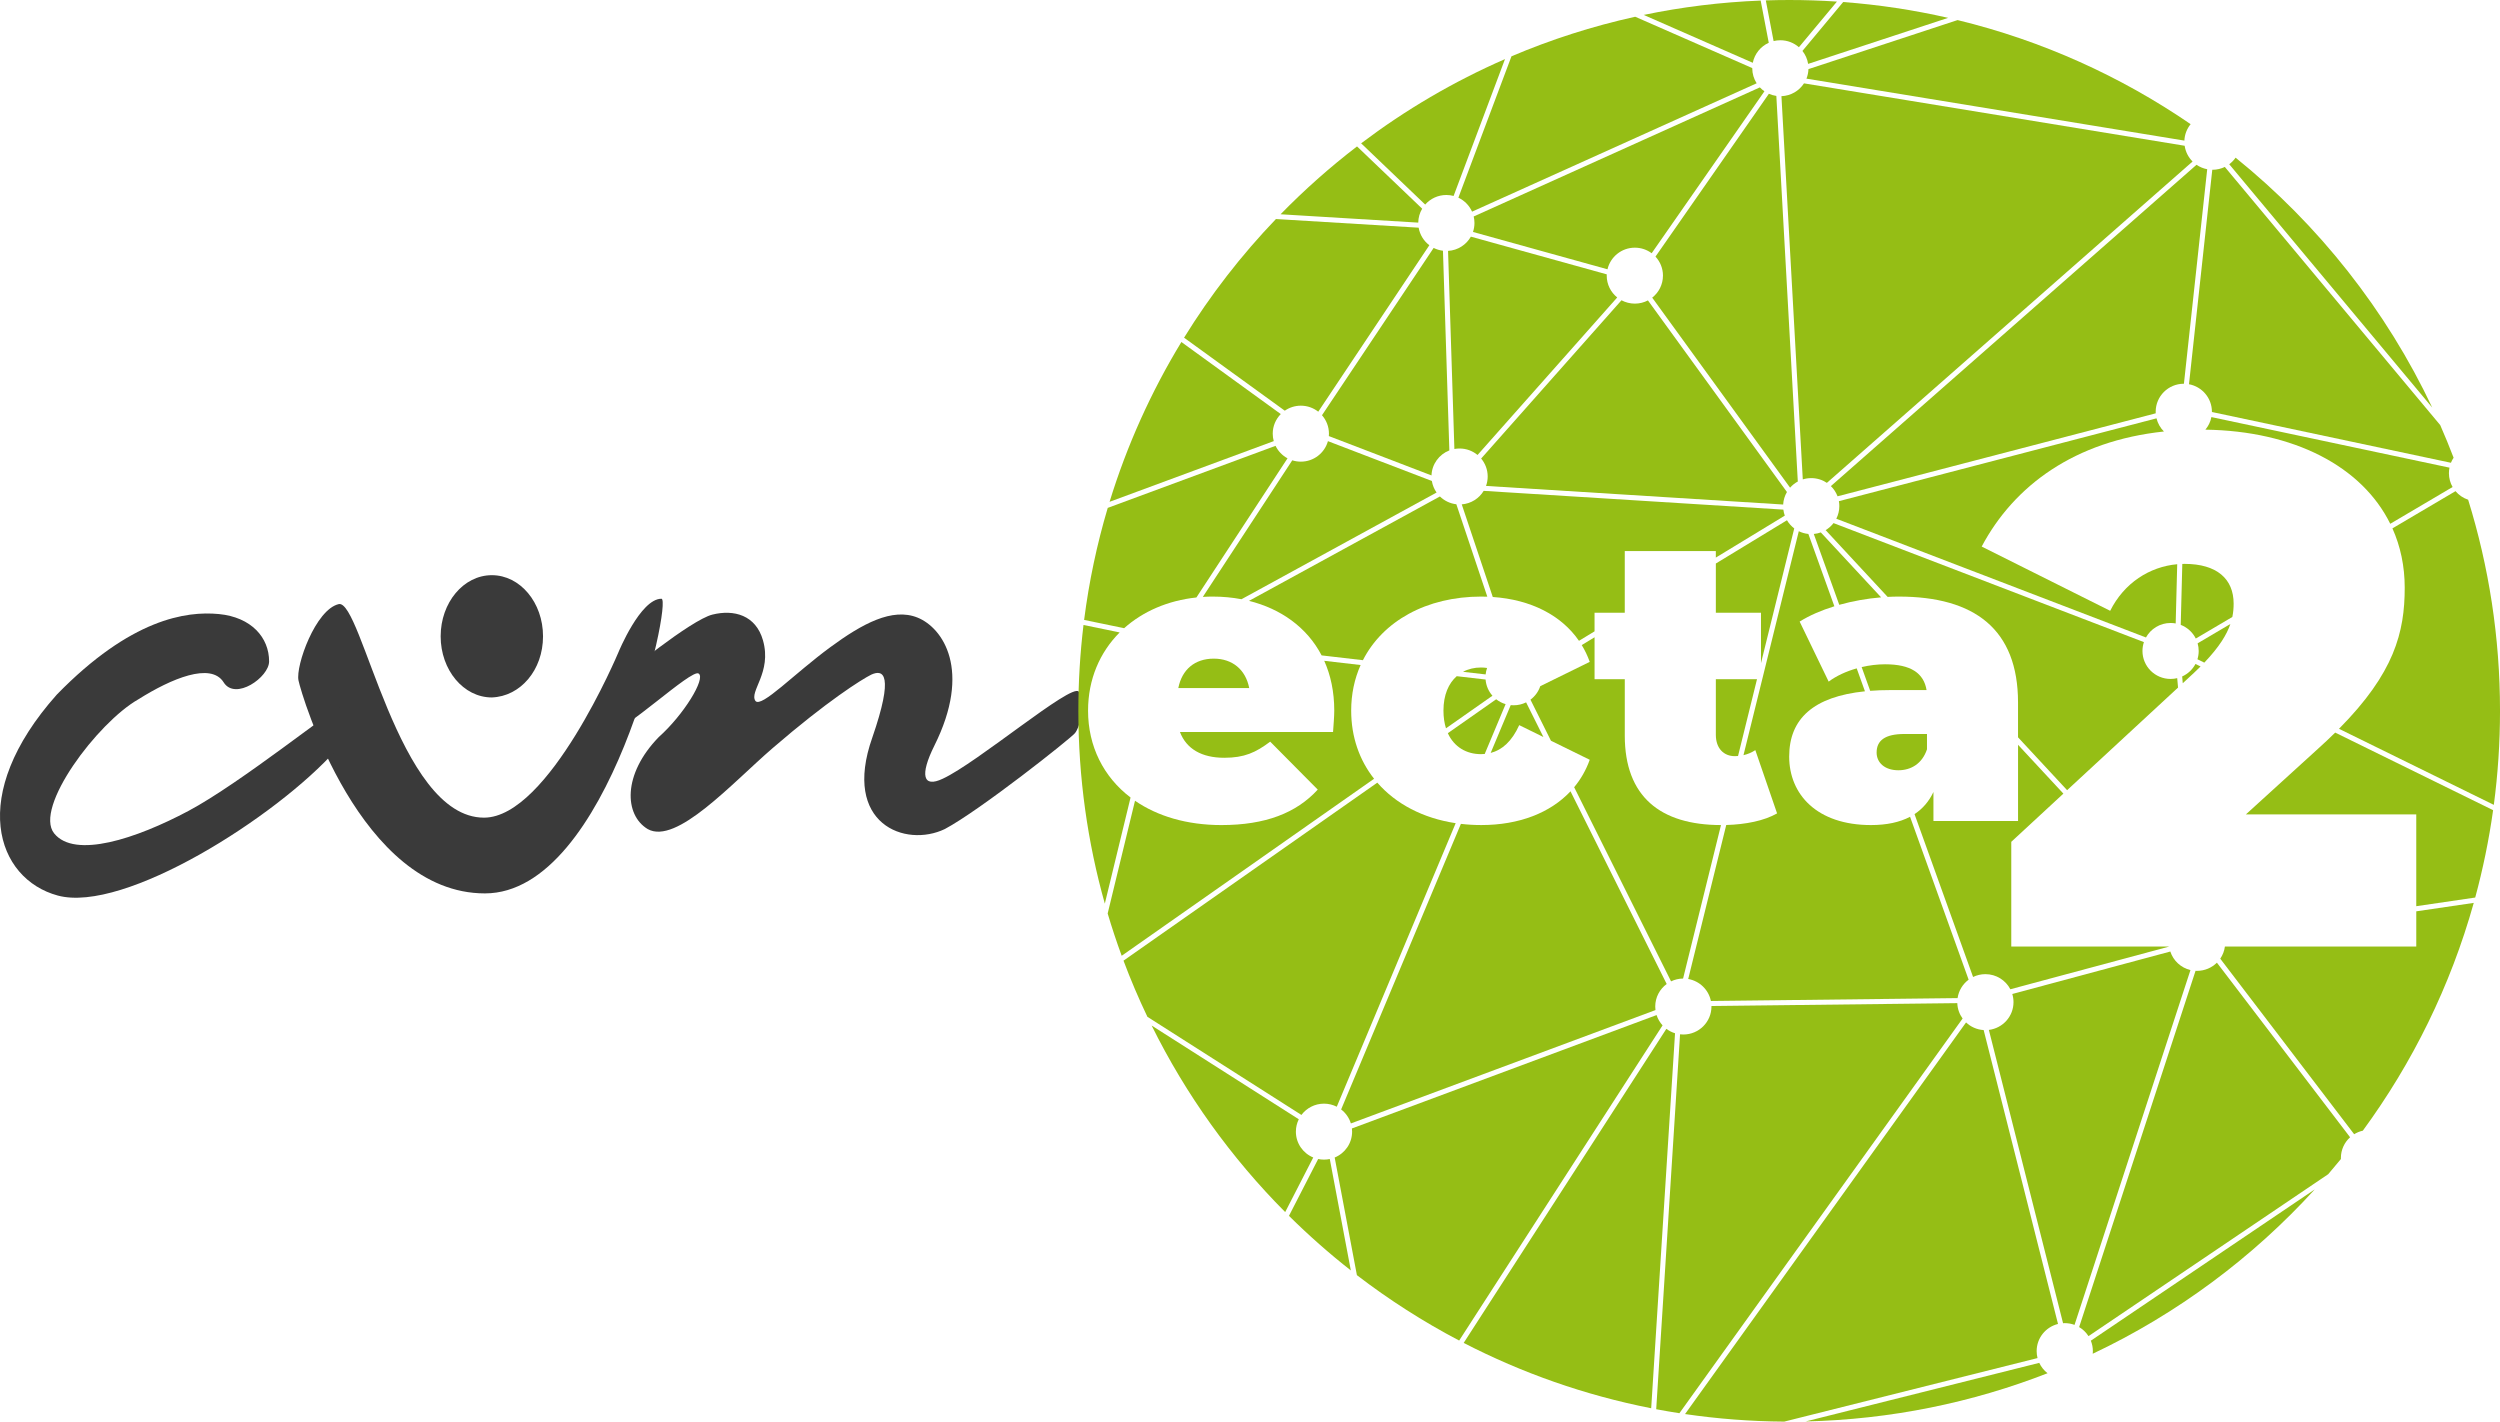
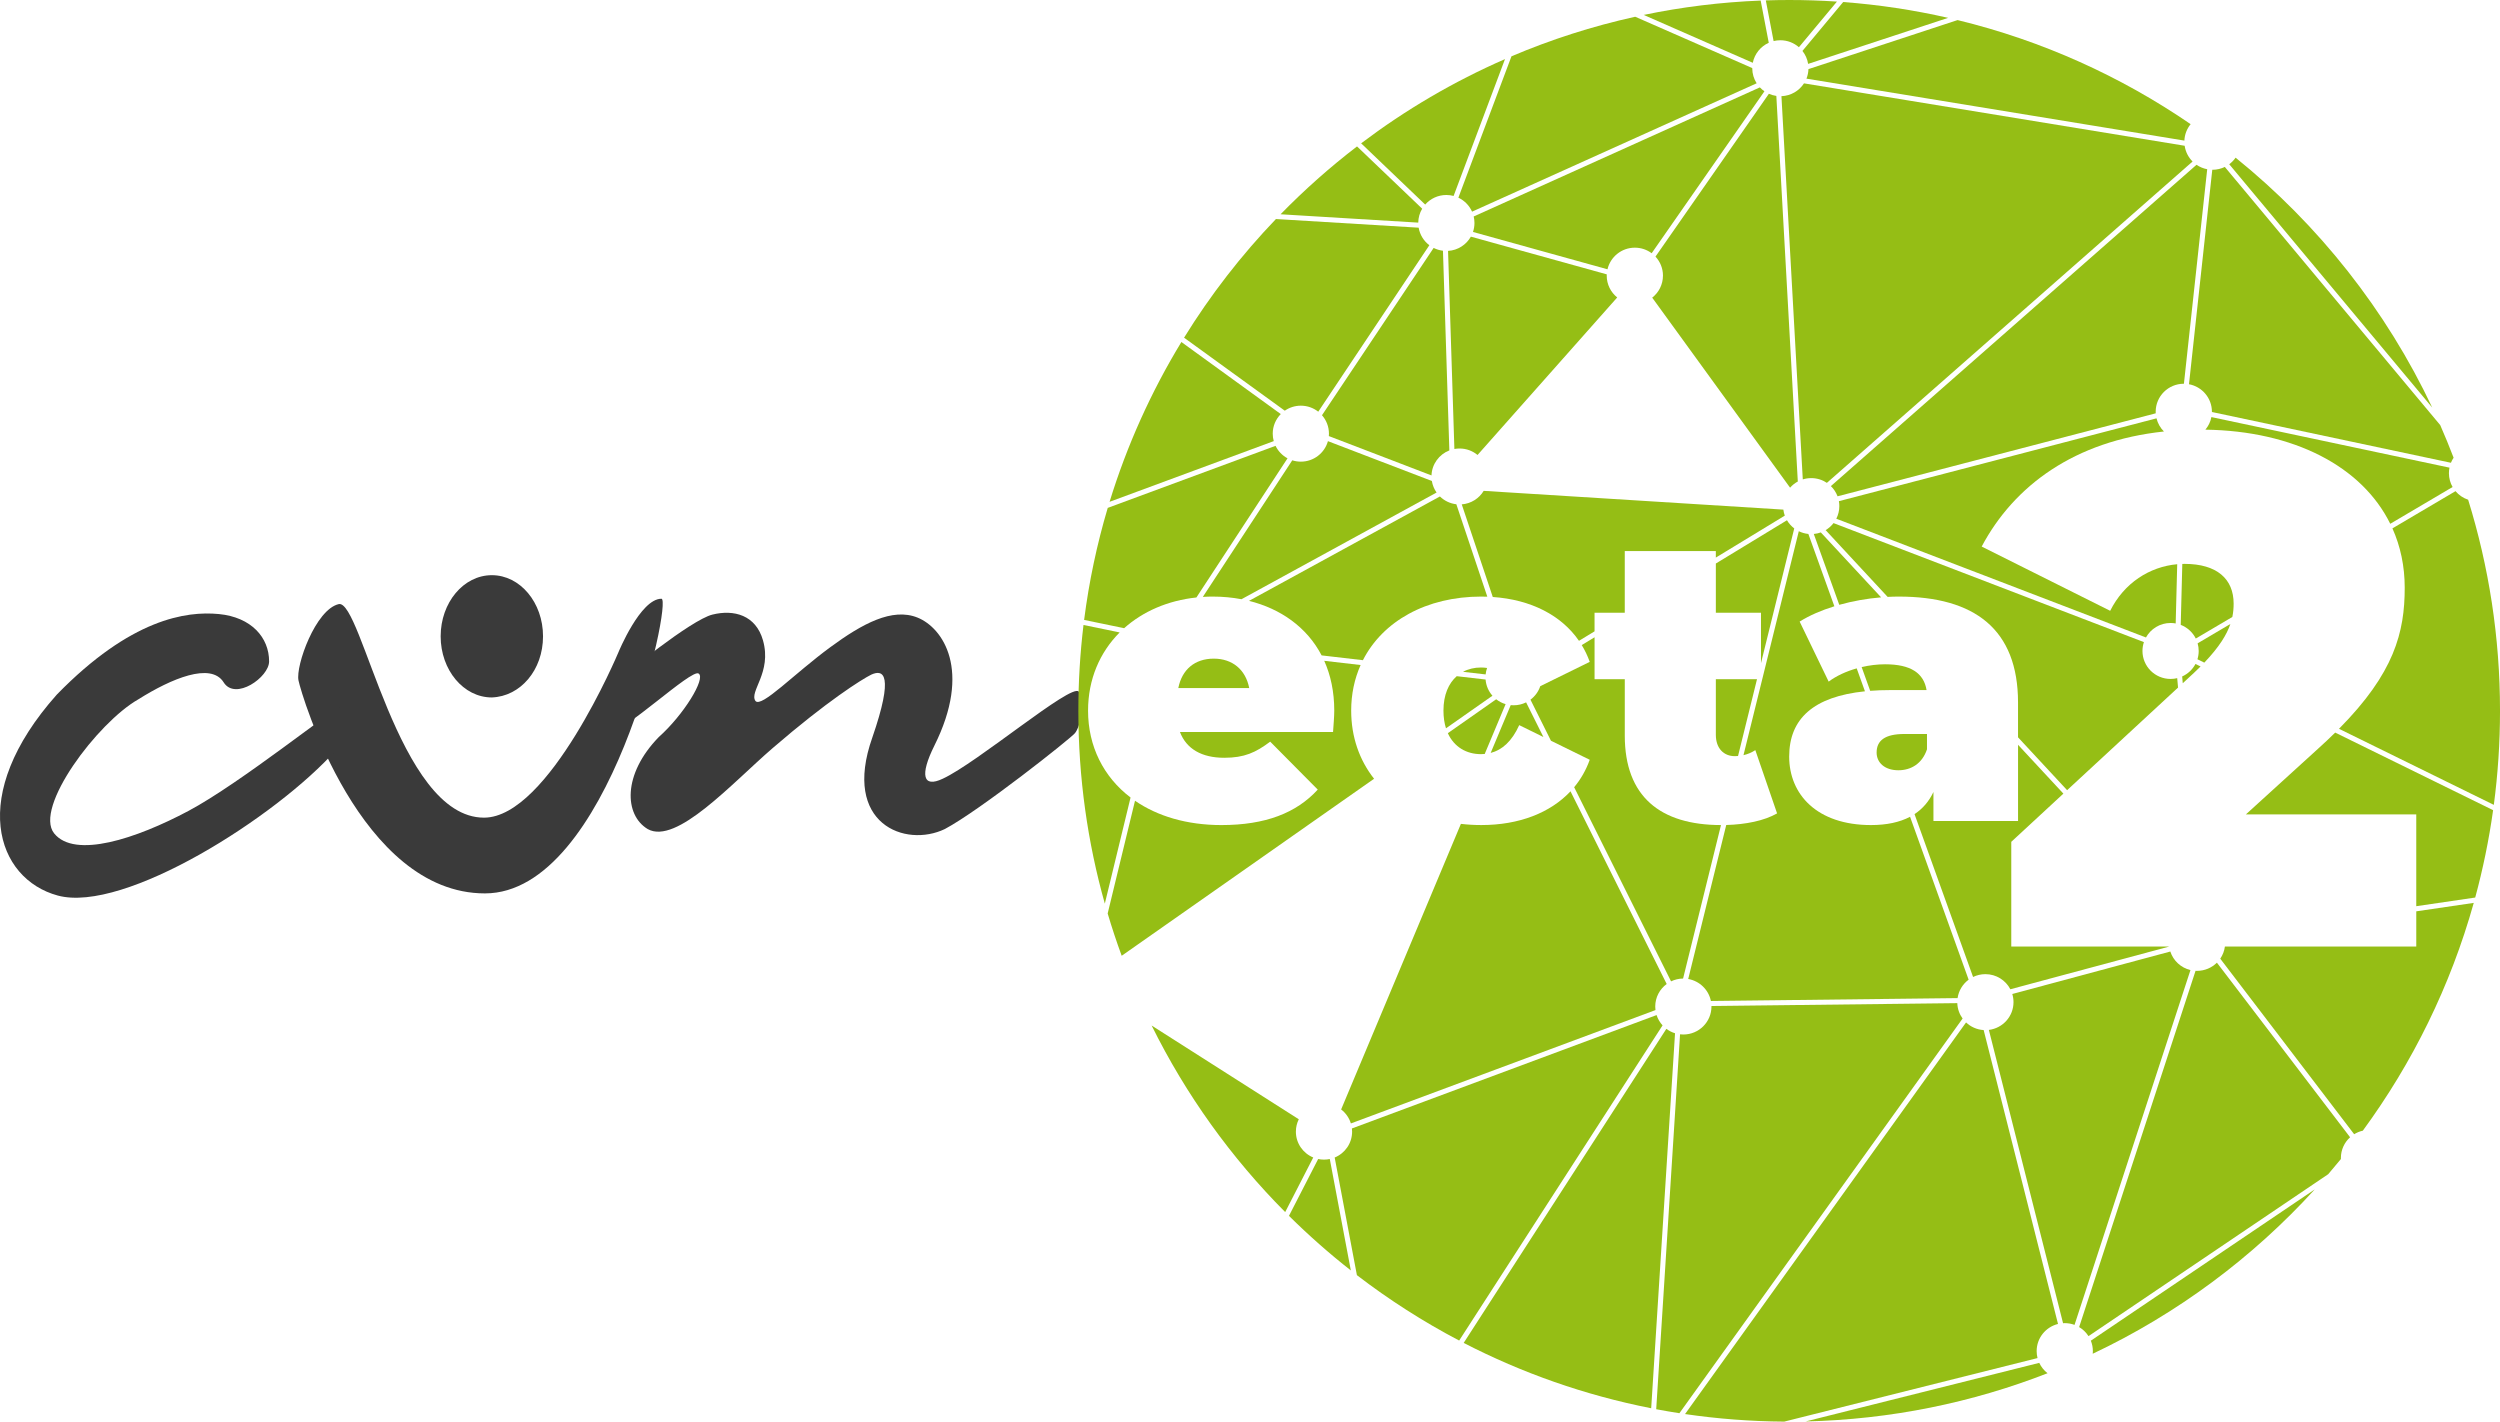
<svg xmlns="http://www.w3.org/2000/svg" id="Capa_2" data-name="Capa 2" viewBox="0 0 2660.59 1512.94">
  <defs>
    <style>
      .cls-1 {
        fill: #95be15;
      }

      .cls-2 {
        fill: #3a3a3a;
      }
    </style>
  </defs>
  <g id="Capa_1-2" data-name="Capa 1">
    <g>
      <g>
        <path class="cls-2" d="M649.68,778.32c13.51,2.38,86-66.64,93.81-61.53,7.93,5.18-15.95,44.06-42.36,67.58-38.84,39.88-36.74,82.99-11.82,97.95,30.49,17.19,89.75-48.85,132.85-86.05,58.38-50.38,94.89-73.21,104.98-78.25,13.11-6.12,24.51-.46,1.15,67.08-32.42,91.99,35.37,117.36,77.23,97.19,37.29-19.84,133.37-95.91,138.41-101.96,5.73-6.52,12.53-35.7,4.03-44.38-8.34-8.53-107.6,75.64-144.68,92.81-21.19,10.04-24.47-3.83-8.98-35.03,40.25-80.51,9.1-125.6-17.81-136.46-26.91-10.86-58.74,6.44-92.82,31.48-38.61,28.36-73.23,64.78-79.66,57.28-7.06-10.09,17.72-30.14,7.99-64.53-7.62-26.91-30.94-33.12-53.83-27.42-22.89,5.7-95.4,64.65-102.44,71.78-16.12,15.15-17.5,50.09-6.05,52.45Z" />
        <path class="cls-2" d="M360.45,642.92c24.6-5.73,62.72,227.26,154.64,227.26,69.12,0,143-175.83,143-175.83,0,0,23.38-57.15,45.83-57.15,12.11,0-55.22,313.59-187.87,313.59s-195.23-211.01-198.39-226.68c-3.16-15.68,18.19-75.45,42.79-81.18Z" />
        <path class="cls-2" d="M577.91,677.19c0,35.93-24.06,63.96-54.47,65.06-30.08,0-54.47-29.13-54.47-65.06s24.39-65.06,54.47-65.06,54.47,29.13,54.47,65.06" />
        <path class="cls-2" d="M237.98,726.11c-13.61-21.57-55.48-4.03-90.78,18.16-43.47,24.75-111.48,115.39-89.57,142.65,21.91,27.26,87.29,5.7,142.87-23.87,55.58-29.57,156.13-110.73,160.54-109.7,4.42,1.03,3.03,36.31-3.03,44.38-63.55,71.62-225.94,174.5-296.55,155.34-65.29-17.72-96.68-106.42-1.01-213.84,78.68-80.69,137.73-89.06,172.42-85.74,34.7,3.32,53.56,25.09,53.52,50.43,0,16.79-36.01,42.15-48.42,22.19Z" />
      </g>
      <g>
        <path class="cls-1" d="M1291.74,700.95c-20.16,0-33.88,11.58-37.74,31.3h75.47c-3.86-19.73-18.01-31.3-37.74-31.3Z" />
        <path class="cls-1" d="M1997.16,800.87c0,10.72,8.58,18.87,23.16,18.87,13.29,0,25.3-6.86,30.45-22.3v-16.3h-24.01c-20.58,0-29.59,6.86-29.59,19.73Z" />
        <g>
-           <path class="cls-1" d="M1583.25,507.08c0,3.54-.62,6.93-1.76,10.07l316.21,19.79c.27-4.84,1.7-9.37,4.02-13.32l-147.93-203.91c-4.16,2.18-8.9,3.43-13.93,3.43s-9.99-1.3-14.22-3.57l-29.48,33.25-119.87,135.19c4.34,5.17,6.96,11.82,6.96,19.09Z" />
          <path class="cls-1" d="M1290.89,634.91c10.39,0,20.55.95,30.34,2.81l59.16-32.35,148.47-81.2c-2.53-3.59-4.29-7.76-5.03-12.28l-110.59-42.39c-3.5,12.57-15.08,21.81-28.82,21.81-3.19,0-6.26-.5-9.14-1.42l-95.18,145.36c3.55-.23,7.15-.35,10.8-.35Z" />
          <path class="cls-1" d="M1576.49,634.91c2.15,0,4.27.05,6.37.12l-20.39-60.86-12.57-37.51c-6.77-.77-12.86-3.79-17.48-8.3l-203.18,111.11c33.44,8.31,61.57,27.88,77.27,58.03l43.96,5.1c21.13-41.45,67.4-67.7,126.02-67.7Z" />
          <path class="cls-1" d="M1581.01,723.18l-30.7-3.56c-8.62,7.59-14.13,19.82-14.13,36.65,0,7.09.96,13.36,2.69,18.82l49.44-34.68c-4.12-4.68-6.78-10.65-7.3-17.23Z" />
          <path class="cls-1" d="M1899.44,548.77c-.74-2.04-1.26-4.19-1.54-6.42l-297.14-18.6-21.77-1.36c-4.86,8.05-13.43,13.61-23.35,14.37l33.02,98.57c40.67,2.78,73.06,19.53,91.74,46.64l16.57-10.08v-19.83h32.16v-65.61h96.91v6.94l73.38-44.63Z" />
          <path class="cls-1" d="M1582.62,710.88c-2.14-.33-4.32-.5-6.56-.5-6.89,0-13.39,1.53-19.07,4.58l24.07,2.79c.24-2.39.78-4.69,1.55-6.88Z" />
          <path class="cls-1" d="M1273.26,635.84l96.96-148.08c-5.53-2.97-10.01-7.63-12.76-13.27l-178.56,66.02c-11.46,38.55-19.93,78.38-25.15,119.23l42.6,8.81c19.95-17.85,46.51-29.46,76.9-32.7Z" />
          <path class="cls-1" d="M2283.8,678.44c5.09-9.2,14.92-15.44,26.22-15.44,1.85,0,3.66.18,5.42.5l1.63-63.03c-29.35,2.61-56.51,19.92-71.34,49.58l-136.75-68.38c34.63-65.19,99.29-112.37,193.95-122.45-3.81-3.8-6.59-8.62-7.9-14.01l-338.01,88.16c.3,1.7.47,3.45.47,5.23,0,4.84-1.17,9.41-3.23,13.45l329.54,126.37Z" />
          <path class="cls-1" d="M1203.18,848.75c-28.8-21.91-45.23-54.54-45.23-92.47,0-33.35,12.52-62.08,33.62-83.21l-38.47-7.95c-3.61,29.96-5.48,60.45-5.48,91.37,0,71.11,9.82,139.93,28.17,205.18l27.39-112.92Z" />
          <path class="cls-1" d="M1565.36,251.84c-4.84,8.59-13.83,14.55-24.28,15.18l6.74,210.8c1.79-.33,3.63-.51,5.51-.51,7.28,0,13.94,2.59,19.13,6.89l104.33-117.66,44.31-49.98c-6.8-5.46-11.16-13.82-11.16-23.19,0-.46.01-.93.04-1.39l-144.62-40.13Z" />
          <path class="cls-1" d="M2324.86,600.11c-.79,0-1.58.02-2.37.04l-1.68,64.85c6.99,2.69,12.71,7.92,16.02,14.56l38.9-22.96c1.05-5,1.38-9.69,1.38-14.24,0-26.12-17.67-42.26-52.24-42.26Z" />
          <path class="cls-1" d="M1414.32,461.53c0,.86-.05,1.72-.12,2.56l109.25,41.88c.44-12.15,8.19-22.43,19-26.64l-2.12-66.37-4.68-146.12c-3.53-.42-6.87-1.46-9.91-2.99l-118.83,178.06c4.61,5.24,7.41,12.1,7.41,19.61Z" />
          <path class="cls-1" d="M1769.78,293.36c0,9.5-4.48,17.96-11.44,23.41l20.78,28.64,125.94,173.6c2.33-2.65,5.11-4.88,8.23-6.57l-20.86-374.58-1.99-35.77c-2.79-.4-5.45-1.18-7.93-2.29l-120.69,173.31c4.95,5.31,7.98,12.42,7.98,20.24Z" />
          <path class="cls-1" d="M2199.9,840.93l118.05-109.18-.89-10.03c-2.26.54-4.62.84-7.05.84-16.52,0-29.92-13.33-29.92-29.78,0-3.29.54-6.45,1.53-9.41l-330.31-126.66c-2.3,2.99-5.16,5.53-8.41,7.47l65.98,71.06c3.99-.21,7.95-.33,11.85-.33,80.62,0,126.93,34.73,126.93,112.78v37l52.22,56.24Z" />
          <path class="cls-1" d="M1592.3,744.19l-51.46,36.09c6.73,14.87,20.04,22.31,35.22,22.31,1.36,0,2.7-.07,4.02-.19l22.24-53.03c-3.69-1.09-7.08-2.86-10.02-5.18Z" />
          <path class="cls-1" d="M1552.05,210.37c6.47,3.05,11.66,8.35,14.57,14.88l61.81-27.88,241.07-108.74c-2.97-4.62-4.69-10.11-4.69-16,0-.06,0-.11,0-.17l-124.56-54.64c-45.58,10.06-89.61,24.24-131.69,42.11l-56.5,150.45Z" />
          <path class="cls-1" d="M1379.13,1204.33c0-4.73,1.11-9.2,3.08-13.17l-156.59-99.75c36.5,73.79,84.67,140.77,142.12,198.53l29.85-58.09c-10.84-4.47-18.47-15.11-18.47-27.52Z" />
          <path class="cls-1" d="M1763,1080.28l-101.79,37.88-222.45,82.79c.13,1.11.2,2.24.2,3.38,0,12.44-7.66,23.09-18.54,27.55l23.64,125.18c34.1,26.16,70.5,49.48,108.84,69.61l216.46-335.44c-2.85-3.11-5.04-6.83-6.36-10.94Z" />
          <path class="cls-1" d="M2167.48,1437.91c0-13.98,9.68-25.7,22.73-28.91l-57.84-228.62-21.29-84.15c-7.25-.44-13.79-3.45-18.74-8.12l-51.84,72.24-247.21,344.54c34.48,5.06,69.71,7.79,105.53,8.04l269.59-67.62c-.61-2.37-.93-4.85-.93-7.41Z" />
          <path class="cls-1" d="M1782.94,30.65l82.45,36.17c1.89-9.52,8.34-17.4,16.98-21.31l-8.6-44.9c-42.5,1.68-84.09,6.86-124.5,15.27l33.67,14.77Z" />
          <path class="cls-1" d="M2491.29,1233.45c-.01-.37-.03-.73-.03-1.1,0-8.73,3.77-16.58,9.78-22.03l-141.74-185.81c-5.41,5.38-12.89,8.71-21.14,8.71-.53,0-1.06-.01-1.58-.04l-32.77,100.29-91.11,278.85c4.03,2.4,7.44,5.71,9.95,9.65l255.13-172.37c4.58-5.32,9.08-10.7,13.51-16.15Z" />
          <path class="cls-1" d="M1826.06,722.82v59.18c0,14.58,8.58,22.73,20.15,22.73,1.16,0,2.32-.06,3.47-.16l20.19-81.75h-43.81Z" />
          <path class="cls-1" d="M1924.61,73.55c-.11,3.58-.85,7-2.12,10.15l402.22,65.93c.27-6.62,2.72-12.68,6.64-17.49-74.22-50.89-157.97-88.89-248.03-110.77l-158.71,52.19Z" />
          <path class="cls-1" d="M1909.5,562.35c-3.12-2.36-5.75-5.31-7.74-8.68l-75.7,46.04v52.36h48.03v53.68l35.41-143.4Z" />
          <path class="cls-1" d="M2006.17,706.96c-8.13,0-16.65,1.04-24.93,2.97l9.08,25.27c6.61-.52,13.59-.79,20.99-.79h39.02c-3-18.01-16.72-27.45-44.17-27.45Z" />
          <path class="cls-1" d="M2485.2,779.65c-5.65,5.57-11.7,11.27-18.21,17.14l-76.83,69.91h181.31s0,97.71,0,97.71l62.74-9.22c8.22-30.28,14.61-61.32,19.04-92.98l-168.07-82.56Z" />
          <path class="cls-1" d="M2571.48,969.87v37.44h-203.65c-.62,4.76-2.36,9.17-4.96,12.95l18.42,24.14,124.09,162.68c2.8-1.74,5.9-3.02,9.21-3.76,52.9-72.15,93.31-154.02,118.06-242.44l-61.17,8.99Z" />
          <path class="cls-1" d="M1437.98,756.27c0-17.61,3.52-33.92,10.04-48.52l-38.72-4.49c6.84,15.23,10.67,32.92,10.67,53.01,0,6.86-.86,15.87-1.29,22.73h-162.95c6.86,18.01,23.16,27.45,47.17,27.45,21.44,0,33.45-5.57,48.89-17.15l50.6,51.03c-22.73,24.87-55.75,37.74-102.49,37.74-36.91,0-68.23-9.52-91.98-25.89l-29.1,119.99c4.51,15.2,9.49,30.21,14.92,45l182.54-128.03,86.06-60.36c-15.56-19.73-24.36-44.47-24.36-72.49Z" />
          <path class="cls-1" d="M1362.81,228.03l33.12,2.01,113.43,6.88c.07-5.41,1.58-10.47,4.18-14.81l-69.34-66.28c-28.84,22.11-56.04,46.26-81.38,72.22Z" />
          <path class="cls-1" d="M1924.28,67.99l77.99-25.64,71.01-23.35c-36.3-8.29-73.6-13.98-111.69-16.84l-43.37,52.04c3.11,3.92,5.25,8.64,6.06,13.79Z" />
          <path class="cls-1" d="M2379.22,167.78c-1.87,2.69-4.17,5.06-6.8,7.01l64.86,77.75,151.21,181.24c-49.02-103.78-120.95-194.62-209.27-265.99Z" />
          <path class="cls-1" d="M2197.39,1408.13c3.66,0,7.16.66,10.4,1.85l103.01-315.27,20.36-62.31c-10.14-2.43-18.26-9.98-21.44-19.76l-168.17,45.2c.84,2.75,1.29,5.66,1.29,8.68,0,15.2-11.44,27.73-26.22,29.55l78.96,312.13c.6-.04,1.2-.06,1.81-.06Z" />
          <path class="cls-1" d="M2354.59,180.65c-.07,0-.13,0-.2,0l-16.11,148.33-8.68,79.93c13.89,2.58,24.4,14.7,24.4,29.27,0,.1,0,.19,0,.29l.16.03,254.22,54c.77-1.9,1.72-3.7,2.84-5.38-4.47-11.71-9.22-23.29-14.24-34.71l-229.25-274.77c-3.97,1.94-8.43,3.03-13.14,3.03Z" />
          <path class="cls-1" d="M1428.88,1305.84l-13.67-72.37c-1.99.42-4.05.64-6.17.64s-4.2-.22-6.2-.64l-31.08,60.48c20.8,20.6,42.78,40.01,65.84,58.1l-8.73-46.2Z" />
          <path class="cls-1" d="M2095.08,1042.61l-10.53-29.28-51.8-144.09c-11.12,5.9-25,8.82-41.59,8.82-57.46,0-87.05-32.59-87.05-72.9s25.95-63.8,80.63-69.46l-8.77-24.4c-11.17,3.17-21.65,7.96-29.84,14.1l-30.88-63.9c10.58-6.61,23.27-12.07,36.95-16.29l-27.67-76.96c-3.63-.36-7.07-1.38-10.19-2.91l-58.86,238.33c4.47-1.03,8.77-2.81,12.6-5.36l23.16,67.33c-13.79,7.88-33.38,11.77-54.11,12.35l-40.47,163.88c12.11,2.11,21.72,11.46,24.14,23.41l260.83-3.05,1.7-.02c1.17-8,5.53-14.97,11.75-19.59Z" />
          <path class="cls-1" d="M2227.17,1440.7c89.9-42.52,170.08-102.24,236.29-174.91l-238.32,161.01c1.39,3.44,2.16,7.18,2.16,11.11,0,.94-.05,1.87-.14,2.79Z" />
          <path class="cls-1" d="M2308.51,1007.3h-168.04s0-111.4,0-111.4l55.46-51.29-48.25-51.96v81.12h-90.05v-30.88c-4.72,9.99-11.45,17.81-20.13,23.52l62.31,173.33c3.96-1.93,8.41-3.01,13.12-3.01,11.55,0,21.57,6.53,26.56,16.07l82.09-22.06,86.95-23.37s0-.05,0-.07Z" />
          <path class="cls-1" d="M2338.79,684.65c.74,2.59,1.14,5.31,1.14,8.13,0,3.07-.47,6.04-1.34,8.83l7.3,3.59c15.87-16.61,23.88-29.77,27.77-41.13l-34.87,20.58Z" />
          <path class="cls-1" d="M1879.24.42l8.29,43.29c2.3-.57,4.71-.87,7.19-.87,7.57,0,14.48,2.8,19.74,7.42l40.47-48.57c-16.8-1.11-33.75-1.69-50.83-1.69-8.32,0-16.61.15-24.86.42Z" />
          <path class="cls-1" d="M2170.24,1450.41l-248.62,62.35c90.65-2.06,177.37-20.07,257.45-51.32-3.76-2.91-6.8-6.68-8.82-11.03Z" />
          <path class="cls-1" d="M1516.75,217.7c5.48-6.24,13.53-10.18,22.51-10.18,2.67,0,5.25.35,7.72,1.01l7.34-19.54,47.35-126.09c-54.72,23.89-106.05,54.08-153.11,89.63l68.19,65.19Z" />
          <path class="cls-1" d="M1771.63,1272.65l11-173.01c-3.37-1.04-6.48-2.65-9.22-4.73l-215.7,334.26c62.02,32,129.02,55.67,199.55,69.54l14.37-226.07Z" />
          <path class="cls-1" d="M2083.04,1067.58l-261.65,3.06c0,.18.01.36.01.54,0,16.45-13.39,29.78-29.92,29.78-1.18,0-2.35-.08-3.5-.21l-17.86,280.79-7.52,118.21c8.18,1.55,16.41,2.96,24.68,4.25l282.14-393.22,19.25-26.83c-3.37-4.63-5.43-10.26-5.64-16.37Z" />
-           <path class="cls-1" d="M1385.03,1186.56c5.45-7.29,14.18-12.01,24.01-12.01,4.9,0,9.52,1.18,13.6,3.26l126.55-301.75c-34.87-5.24-63.8-20.58-83.41-43.14l-51.43,36.07-218.68,153.37c7.64,20.35,16.13,40.29,25.44,59.76l99.94,63.68,63.98,40.76Z" />
          <path class="cls-1" d="M1895.88,102.37l7.08,127.22,15.63,280.6c2.83-.89,5.85-1.37,8.98-1.37,6.17,0,11.9,1.86,16.67,5.05l389.17-341.99c-4.44-4.44-7.48-10.26-8.42-16.76l-296.69-48.64-108.42-17.77c-5.13,7.92-13.92,13.26-24,13.64Z" />
          <path class="cls-1" d="M1180.86,534.05l174.7-64.6c-.7-2.52-1.08-5.18-1.08-7.92,0-8.12,3.27-15.48,8.57-20.86l-30.85-22.36-74.93-54.32c-32.1,52.79-57.91,109.82-76.41,170.05Z" />
          <path class="cls-1" d="M2353.45,443.86c-.98,5.03-3.22,9.61-6.4,13.4,93.79,1.36,166.47,38.82,196.75,100.17l66.33-39.14c-2.48-4.34-3.9-9.35-3.9-14.7,0-2.02.2-3.99.59-5.9l-253.37-53.82Z" />
          <path class="cls-1" d="M1761.57,1071.18c0-9.84,4.79-18.56,12.18-23.98l-39.87-79.86-62.49-125.2c-21.48,22.88-54.66,35.91-94.9,35.91-7.46,0-14.71-.43-21.74-1.25l-90.28,215.26-37.18,88.67c4.86,3.73,8.53,8.9,10.37,14.88l153.65-57.18,170.52-63.46c-.16-1.24-.25-2.51-.25-3.8Z" />
          <path class="cls-1" d="M2334.85,716.12c2.51-2.35,4.85-4.63,7.08-6.85l-5.42-2.66c-3.09,5.86-8.09,10.57-14.17,13.31l.63,7.19,11.88-10.99Z" />
          <path class="cls-1" d="M2613.23,522.71l-67.12,39.6c8.51,19,13.08,40.15,13.08,63.15,0,47.54-11.13,90.76-69.95,150.15l164.78,80.95c4.33-32.75,6.58-66.15,6.58-100.08,0-78.23-11.88-153.68-33.92-224.66-5.3-1.76-9.93-4.95-13.45-9.11Z" />
          <path class="cls-1" d="M1569.18,237.3c0,3.35-.56,6.56-1.58,9.56l143.15,39.73c3.08-13.18,14.95-23.01,29.13-23.01,6.71,0,12.9,2.2,17.89,5.91l84.34-121.11,35.66-51.22c-1.77-1.21-3.39-2.61-4.85-4.16l-125.17,56.46-179.39,80.92c.53,2.22.82,4.54.82,6.92Z" />
          <path class="cls-1" d="M1260.12,359.38l51.25,37.15,55.95,40.55c4.84-3.36,10.73-5.34,17.08-5.34,7,0,13.43,2.4,18.53,6.41l97.14-145.57,21.08-31.59c-5.9-4.47-10.08-11.08-11.38-18.67l-151.88-9.21c-36.83,38.43-69.65,80.74-97.77,126.26Z" />
          <path class="cls-1" d="M2337.6,175.38l-389.12,341.95c3.11,3.03,5.56,6.73,7.11,10.86l255.53-66.65,83.09-21.67c-.03-.56-.05-1.12-.05-1.69,0-16.45,13.39-29.78,29.92-29.78.04,0,.08,0,.13,0l.89-8.18,23.89-220.1c-4.17-.79-8.03-2.43-11.4-4.75Z" />
          <path class="cls-1" d="M1930.31,568.27l27.11,75.4c14.34-4.02,29.58-6.71,44.53-7.95l-64.17-69.1c-2.36.85-4.86,1.42-7.46,1.65Z" />
          <path class="cls-1" d="M1791.2,1041.41l40.34-163.35c-64.69-.03-102.39-30.48-102.39-95.2v-60.04h-32.16v-44.61l-13.65,8.3c3.39,5.57,6.25,11.53,8.51,17.87l-52.65,25.88c-1.94,5.79-5.62,10.79-10.42,14.38l21.8,43.67,41.27,20.28c-3.87,10.86-9.47,20.64-16.58,29.2l56.99,114.17,46.14,92.44c3.87-1.88,8.21-2.95,12.8-2.99Z" />
          <path class="cls-1" d="M1616.8,771.71l25.75,12.65-18.41-36.88c-4.01,1.99-8.53,3.11-13.31,3.11-1.04,0-2.06-.05-3.07-.16l-21.34,50.87c12.22-3.16,22.63-12.4,30.39-29.6Z" />
        </g>
      </g>
    </g>
  </g>
</svg>